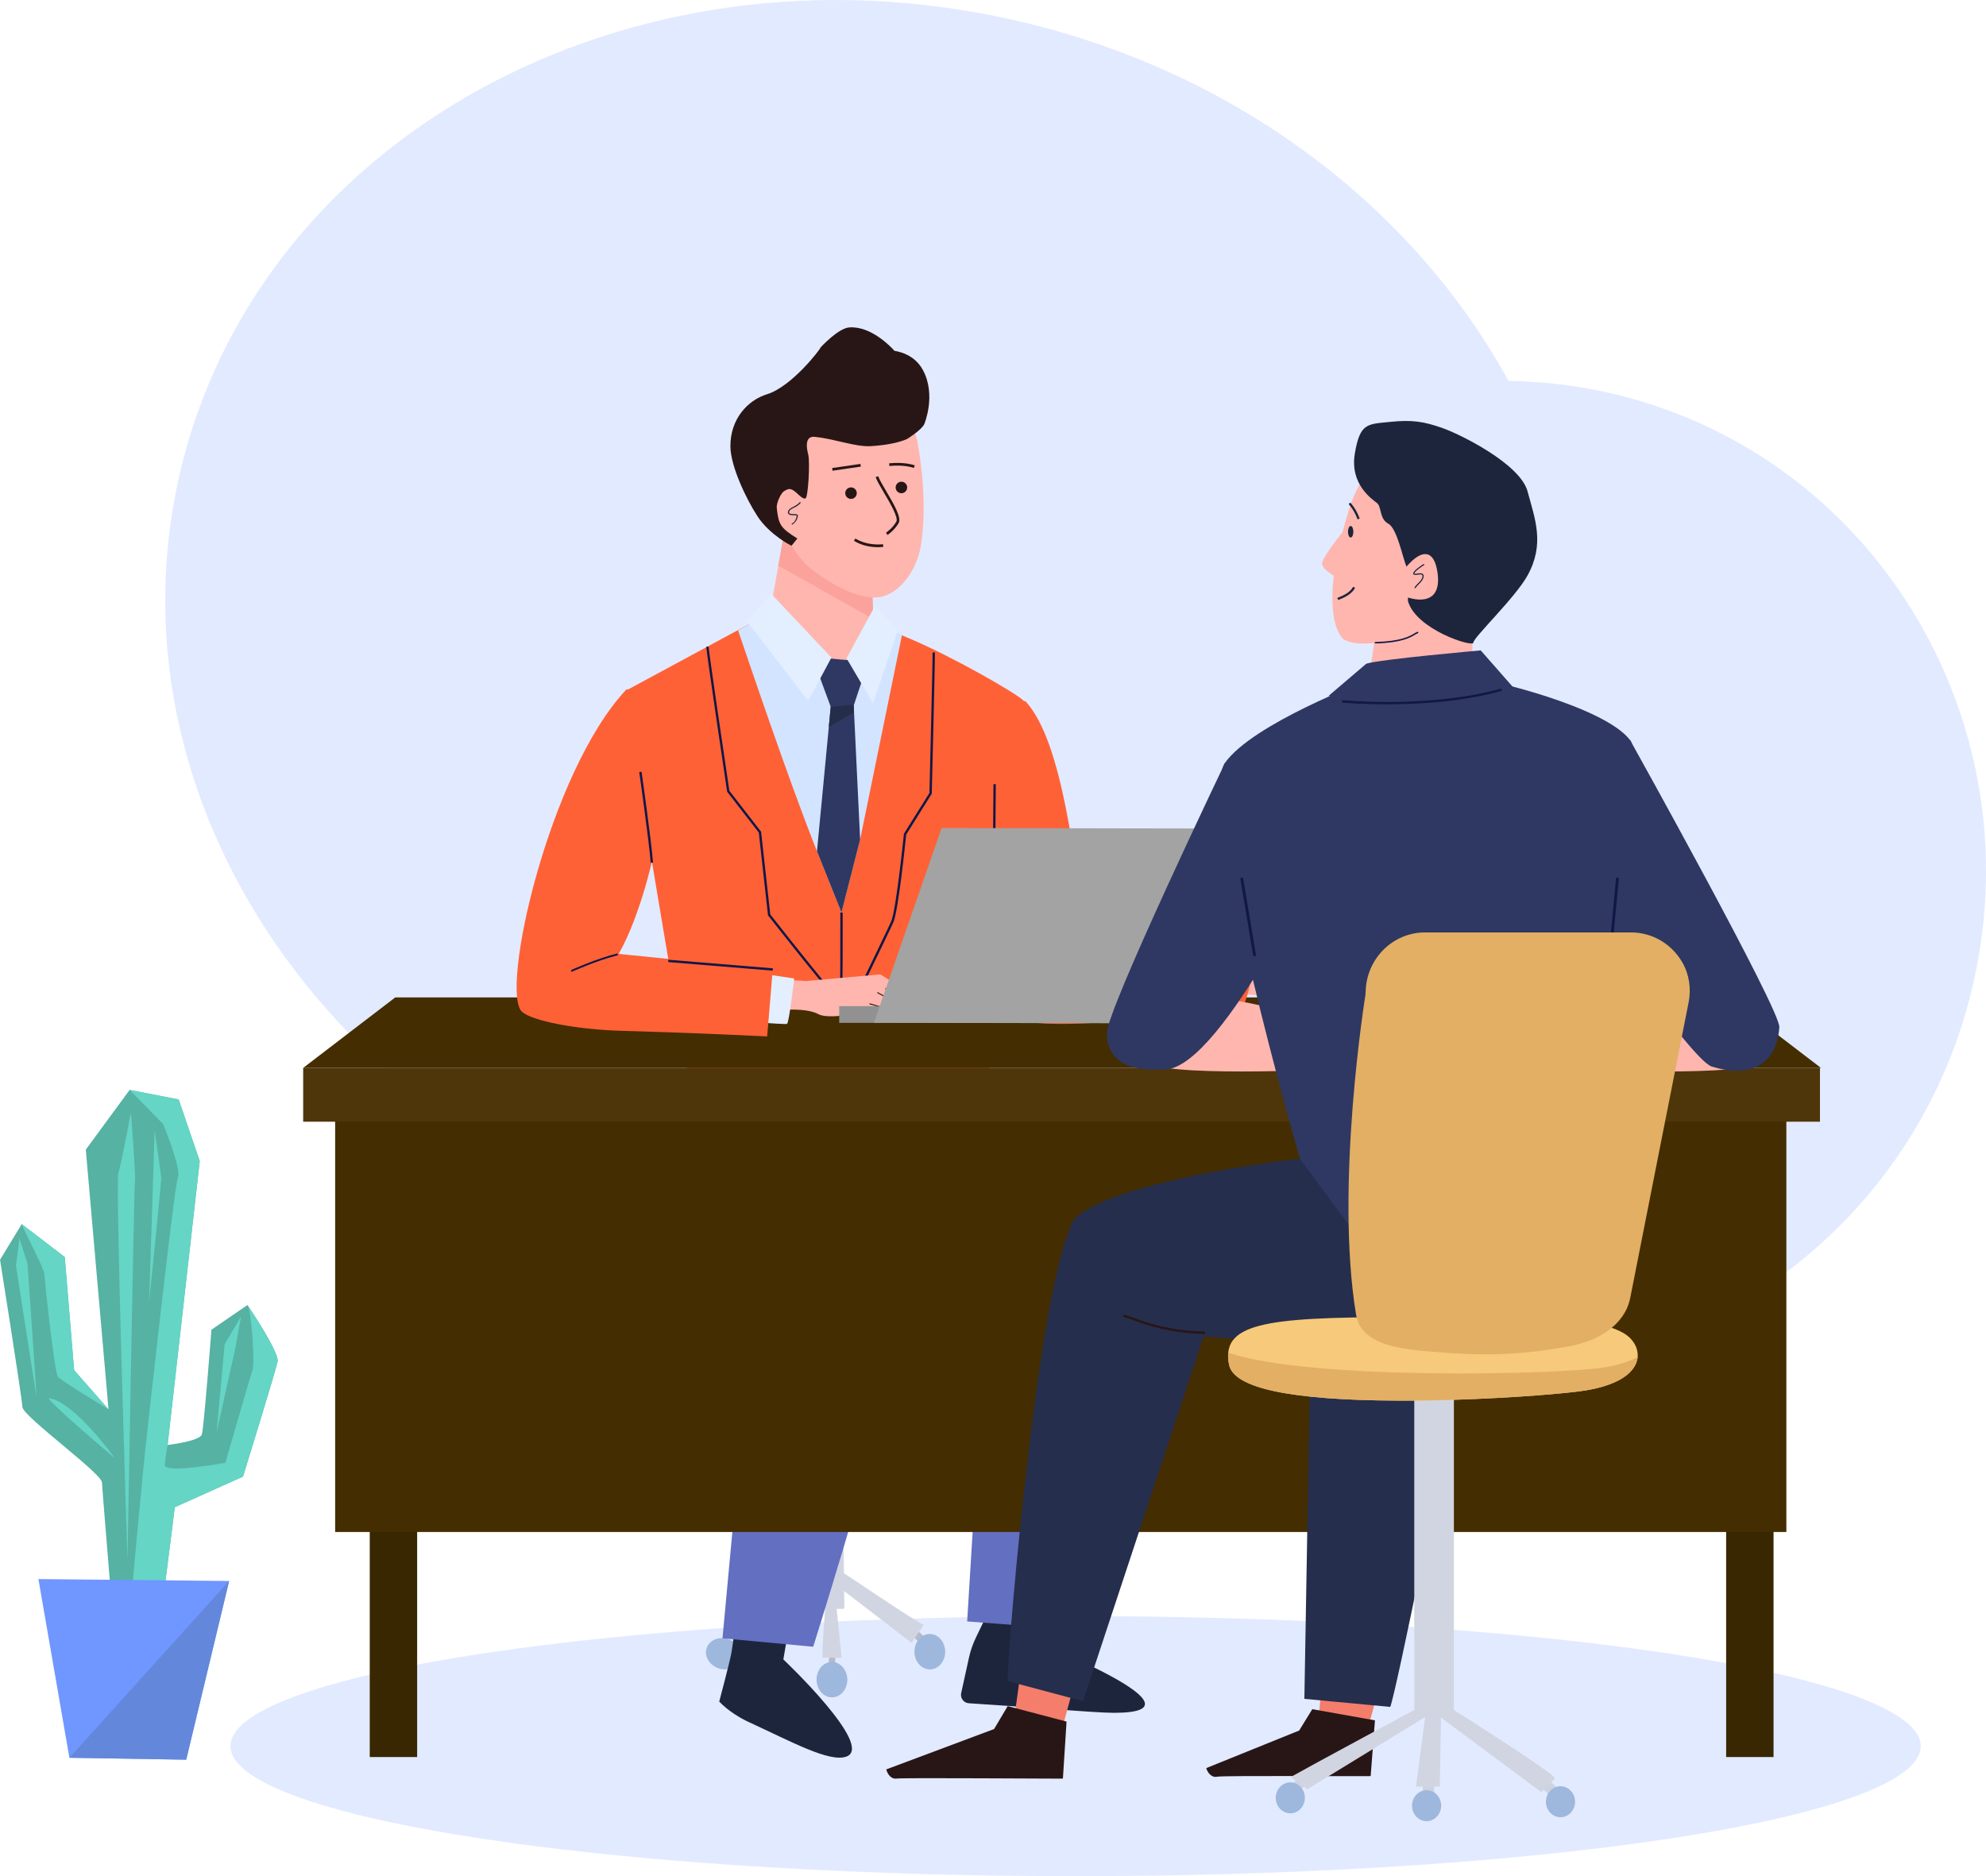
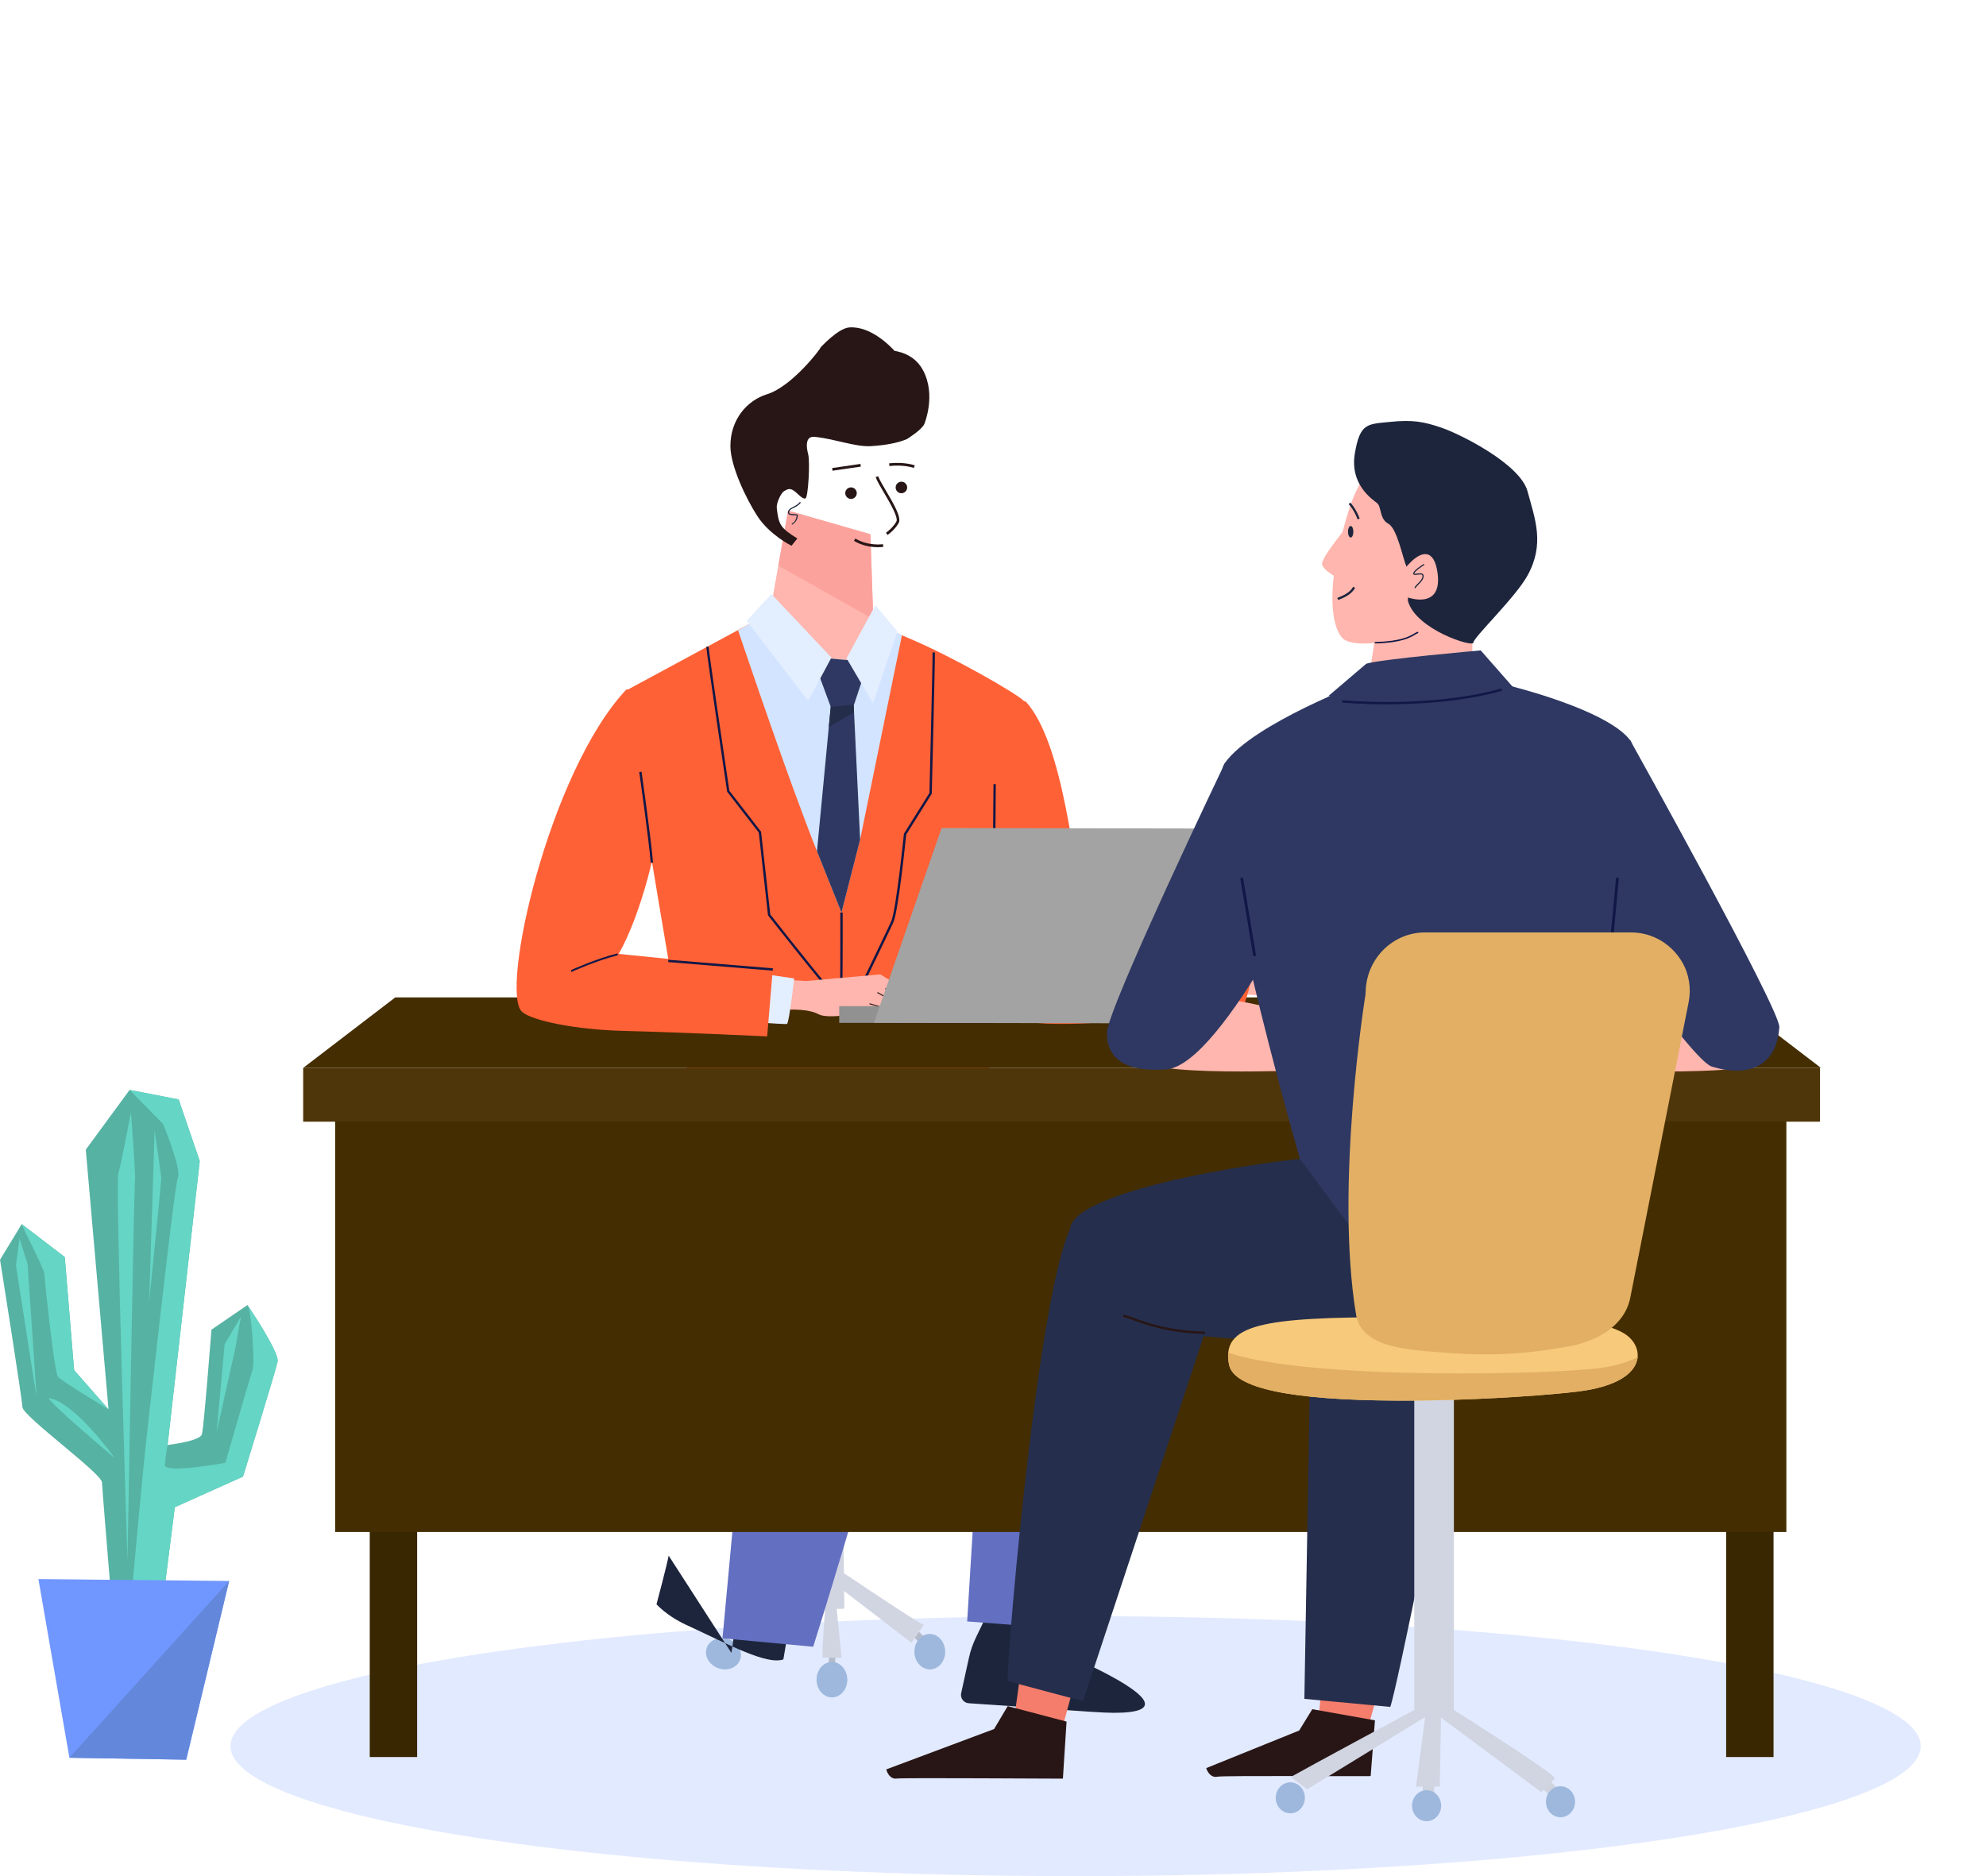
<svg xmlns="http://www.w3.org/2000/svg" id="Calque_2" data-name="Calque 2" viewBox="0 0 858.21 810.9">
  <defs>
    <style>      .cls-1 {        fill: #a3a3a3;      }      .cls-1, .cls-2, .cls-3, .cls-4, .cls-5, .cls-6, .cls-7, .cls-8, .cls-9, .cls-10, .cls-11, .cls-12, .cls-13, .cls-14, .cls-15, .cls-16, .cls-17, .cls-18, .cls-19, .cls-20, .cls-21, .cls-22, .cls-23, .cls-24, .cls-25, .cls-26, .cls-27, .cls-28, .cls-29 {        stroke-width: 0px;      }      .cls-2 {        fill: #ffb6ae;      }      .cls-3 {        fill: #919191;      }      .cls-4 {        fill: #ced3dd;      }      .cls-5 {        fill: #65d5c5;      }      .cls-6 {        fill: #442d00;      }      .cls-7 {        fill: #636fc1;      }      .cls-8 {        fill: #382700;      }      .cls-9 {        fill: #6388db;      }      .cls-10 {        fill: #ff6136;      }      .cls-11 {        fill: #2e3862;      }      .cls-12 {        fill: #fca29d;      }      .cls-13 {        fill: #f7c97a;      }      .cls-14 {        fill: #b5bbc9;      }      .cls-15 {        fill: #f47d6c;      }      .cls-16 {        fill: #d1d5e2;      }      .cls-17 {        fill: #252e4c;      }      .cls-18, .cls-28 {        fill: #7096ff;      }      .cls-19 {        fill: #9eb8dd;      }      .cls-20 {        fill: #e3eeff;      }      .cls-21 {        fill: #1d253c;      }      .cls-22 {        fill: #242d49;      }      .cls-23 {        fill: #56b2a3;      }      .cls-24 {        fill: #e2af64;      }      .cls-25 {        fill: #111747;      }      .cls-26 {        fill: #d2e4ff;      }      .cls-27 {        fill: #4f360a;      }      .cls-28 {        opacity: .2;      }      .cls-29 {        fill: #281616;      }    </style>
  </defs>
  <g id="Layer_1" data-name="Layer 1">
    <g>
-       <path class="cls-28" d="m694.81,169.69c-14.38-3.23-28.74-4.86-42.93-5.03-40.94-74.91-117.88-134.47-214.52-156.15C271.39-28.74,110.18,59.87,77.3,206.42c-32.88,146.55,75.02,295.54,240.99,332.78,40.87,9.17,81.44,10.71,119.89,5.63,36.78-4.86,74.76,2.57,107.28,20.77,17.06,9.54,35.74,16.8,55.74,21.29,113.16,25.39,225.84-47.43,251.69-162.63,25.85-115.21-44.93-229.19-158.08-254.57Z" />
      <ellipse class="cls-28" cx="464.81" cy="754.71" rx="365.21" ry="56.19" />
      <g>
        <g>
          <path class="cls-16" d="m369.81,548.22l-.09-.12-25.54.33-.08.12c-1.11,1.57-1.68,3.35-1.66,5.14.08,5.99,6.68,10.77,14.72,10.67,8.04-.1,14.51-5.06,14.44-11.05-.02-1.77-.64-3.53-1.79-5.09Z" />
          <rect class="cls-16" x="352.31" y="558.29" width="11.72" height="137.1" transform="translate(-8.1 4.7) rotate(-.74)" />
          <g>
            <path class="cls-14" d="m391.23,704.22c1.04.52,8.11,7.94,8.11,7.94,0,0,3.11-2.24,2.59-2.42s-7.25-6.9-7.25-6.9l-3.45,1.38Z" />
            <path class="cls-19" d="m401.7,706.22c-3.67.05-6.61,3.52-6.55,7.75.05,4.23,3.08,7.62,6.75,7.58,3.67-.05,6.61-3.52,6.55-7.75-.05-4.23-3.08-7.63-6.75-7.58Z" />
            <path class="cls-16" d="m399.23,702.29c-1.46,0-36.59-23.73-36.59-23.73l-3.41,4.87,34.67,26.63,5.33-7.77Z" />
          </g>
          <g>
            <path class="cls-14" d="m322.88,704.68c-.54,1.02-8.09,7.95-8.09,7.95,0,0,2.18,3.15,2.36,2.63.18-.51,7.04-7.11,7.04-7.11l-1.31-3.48Z" />
            <path class="cls-19" d="m319.86,717.3c1.21-3.46-1.05-7.41-5.04-8.81-3.99-1.39-8.22.29-9.43,3.75-1.21,3.46,1.05,7.41,5.04,8.81,3.99,1.39,8.22-.29,9.43-3.75Z" />
            <path class="cls-16" d="m323.77,714.6c.5-1.37,34.53-31.09,34.53-31.09l-2.99-4.33-37.27,26.47,5.73,8.95Z" />
          </g>
          <g>
            <path class="cls-14" d="m358.5,713.38c0,.45-.6,7.91-.6,7.91l2.84-.3.45-7.62h-2.69Z" />
            <path class="cls-16" d="m356.99,689.03s-2.09,27.78-1.49,27.48c.6-.3,8.36.3,8.21-.15-.15-.45-2.84-27.93-2.84-27.93l-3.88.6Z" />
            <ellipse class="cls-19" cx="359.55" cy="725.95" rx="6.65" ry="7.66" transform="translate(-9.39 4.73) rotate(-.74)" />
          </g>
        </g>
        <polygon class="cls-19" points="281.62 540.65 281.19 567.99 427.63 567.92 427.63 538.01 281.62 540.65" />
      </g>
      <path class="cls-21" d="m421.75,707.7l7.64-15.76,28.15-4.4-9.32,22.26s76.84,30.51,33.07,30.51c-8.07,0-38.84-2.65-62.64-4.14-2.21-.14-3.77-2.22-3.3-4.38l3.35-15.25c.67-3.06,1.7-6.03,3.06-8.84Z" />
      <path class="cls-7" d="m358.38,445.28s-15.27,55.23-7.27,76.01c3.56,9.27,73.88,64.21,73.88,64.21l-7.05,115.31,41.93,3.19s32.24-117.7,30.21-134.33c-3.56-29.23-68.97-93.74-68.97-93.74l-5.7-28.51-57.03-2.14Z" />
      <g>
        <path class="cls-21" d="m447.65,580.44l.72-.37c-.22-.43-.74-1.44-11.1-.95-5,.24-9.94.72-9.99.73l.08.8c9.3-.91,19.7-1.25,20.29-.21Z" />
        <rect class="cls-21" x="441.67" y="578.18" width=".81" height="15.01" transform="translate(-262.45 790.86) rotate(-69.19)" />
      </g>
-       <path class="cls-21" d="m316.06,714.42c1.28-7.25,2.81-24.9,2.81-24.9l24.2,1.05-4.56,26.66s39.94,37.77,27.11,42.04c-7.38,2.46-23.47-6.41-42.06-14.97-3.44-1.59-8.73-4.63-12.76-8.84,0,0,4.61-17.34,5.26-21.05Z" />
+       <path class="cls-21" d="m316.06,714.42c1.28-7.25,2.81-24.9,2.81-24.9l24.2,1.05-4.56,26.66c-7.38,2.46-23.47-6.41-42.06-14.97-3.44-1.59-8.73-4.63-12.76-8.84,0,0,4.61-17.34,5.26-21.05Z" />
      <path class="cls-7" d="m365.18,445.66l-.88,51.01s34,51.98,28.3,73.36c-19.81,74.29-41.2,141.72-41.2,141.72l-39.19-3.65,12.67-136.65-26.54-26.41c-9.75-18.36-6.74-39.08-1.26-59.13,5.53-20.23,4.28-7.84,9.98-37.78.4-2.1,58.13-2.48,58.13-2.48Z" />
      <path class="cls-10" d="m422.85,453.2c7.32-44.78,24.34-145.48,19.46-150.37-3.21-3.21-29.74-18.47-48.48-26.51-6.02-2.58-10-4.23-10-4.23l-9.16,13.66-7.3,10.88-16.19-12.3-19.13-14.54-3.5-2.66-4.69,2.54-7.45,4.02-45.93,24.81c-1.14,2.27,18.49,117.19,26.31,163.1l-5.42,50.45,66.4,5.38,2.99-26.92,49.05,20.94,43.07-6.58s-26.03-44.09-30.03-51.67Z" />
      <g>
        <path class="cls-2" d="m340.56,220.67s-2.04,11.44-2.04,11.45c0,0-.08.46-.08.47l-.08.47-.19,1.06-.11.63-.11.63-.19,1.07-.03.18-.03.17-1.37,7.71-5.71,32.16-.12.71-.13.71-2.25,12.67,50.22,5.97-.3-8.86-.02-.74-.03-.74-.63-18.78-.4-12.02s-.02-.61-.02-.62l-.02-.54-.79-23.51-35.57-10.22Z" />
        <path class="cls-12" d="m340.56,220.67l-2.04,11.44s-.08.47-.08.47l-.08.47-.19,1.06-.11.63-.11.64s-.19,1.07-.2,1.07l-.03.18-.03.17-1.37,7.71.54.3.55.31,38.74,21.8.61.33.6.34-.4-12.02s-.02-.61-.02-.62l-.02-.54-.79-23.51-35.57-10.22Z" />
        <g>
-           <path class="cls-2" d="m396.77,192.84c-1.68-12.77-11.26-21.67-11.26-21.67-20.54-10.02-36.83-1.72-45.04,4.68-7.67,5.97-4.98,48.45-4.98,48.45.36,1.7,4.99,9.04,8.15,13.91,2.12,3.26,4.78,6.13,7.89,8.46,6.17,4.62,17.04,11.57,26.48,11.57,9.99,0,18.1-11.41,19.9-22.25,3.32-19.92-1.13-43.11-1.15-43.15Z" />
          <path class="cls-29" d="m398.88,160.05c-2.27-4.26-6.03-7.02-11.16-8.19-.34-.07-.67-.13-.99-.19l-.2-.04c-1.71-1.91-10.23-10.8-19.56-10.11-4.82.36-12.46,8.73-12.46,8.73v.08c.07.44-12.26,16.73-23.04,20.06-8.51,2.62-15.92,10.85-15.84,22.54.05,8.5,6.75,22.62,11.69,30.2,5.29,8.09,14.56,12.7,14.71,12.75l2.53-3.13c-7.42-4.62-8.08-6.02-8.9-13.19-.23-2.04,1.75-6.42,3.16-7.28,2.33-1.41,3.13-1.43,6.4,1.67,1.39,1.31,2.34,1.78,2.92,1.41,1.08-.68,1.95-15.4,1.12-18.91-.12-.5-.22-.95-.3-1.3-.31-1.47-.66-4.13.48-5.51.56-.67,1.42-.95,2.56-.83l.53.06c8.61.94,17.18,4.37,23.85,3.96,6.42-.4,11.56-1.4,15.41-2.99.18-.07,6.52-4.03,7.64-6.58.06-.19,5.17-12.46-.55-23.2Z" />
          <g>
            <path class="cls-29" d="m379.57,206.01l-.06-.18-1.1.38.06.18c.5,1.44,1.88,3.79,3.48,6.5,2.55,4.32,6.4,10.85,5.38,12.59-1.72,2.93-4.29,4.63-4.31,4.65l-.16.11.64.98.16-.11c.11-.07,2.82-1.86,4.68-5.04,1.36-2.33-2.22-8.41-5.38-13.77-1.5-2.55-2.93-4.96-3.39-6.29Z" />
            <path class="cls-29" d="m369.78,232.85l-.17-.1-.59,1,.17.1c5.81,3.45,12.07,2.57,12.34,2.53l.19-.03-.17-1.15-.19.03c-.06,0-6.14.85-11.57-2.38Z" />
            <path class="cls-29" d="m388.71,208.34c-1.3.45-1.99,1.87-1.54,3.17.45,1.3,1.87,1.99,3.17,1.54,1.3-.45,1.99-1.87,1.54-3.17-.45-1.3-1.87-1.99-3.17-1.54Z" />
            <path class="cls-29" d="m370.1,212.33c-.45-1.3-1.87-1.99-3.17-1.54-1.3.45-1.99,1.87-1.54,3.17.45,1.3,1.87,1.99,3.17,1.54s1.99-1.87,1.54-3.17Z" />
            <path class="cls-29" d="m395.12,201.08c-.17-.06-4.32-1.5-10.71-.84l-.19.02.12,1.16.19-.02c6.11-.63,10.16.77,10.2.78l.18.06.39-1.1-.18-.07Z" />
            <rect class="cls-29" x="359.61" y="201.39" width="12.36" height="1.17" transform="translate(-25.3 54.86) rotate(-8.29)" />
          </g>
        </g>
        <path class="cls-21" d="m345.55,217.01l.5.08c-.08.51-.74.99-1.57,1.59-1.07.78-3.22,1.31-3.47,2.52-.05.26-.03.45.08.59.3.38,1.23.39,1.97.41.77.01,1.38.02,1.64.36.07.09.15.26.09.49-.32,1.25-.46,2.34-2.53,3.77l-.19-.47c1.78-.74,2.04-2.65,2.24-3.43,0-.02.01-.05,0-.06-.11-.14-.79-.15-1.25-.16-.89-.02-1.91-.03-2.36-.6-.21-.26-.27-.6-.18-1.01.29-1.39,2.53-1.99,3.67-2.82.65-.47,1.32-.96,1.36-1.26Z" />
      </g>
      <path class="cls-26" d="m389.78,274.42l-18.1,88.48s-4.33,16.94-4.33,16.94l-3.72,14.55s-2.27-5.65-5.83-14.55c-1.41-3.51-3.02-7.53-4.76-11.92-12.34-30.94-29.15-81.02-34.1-95.47l4.92-2.79,8.19.12,19.13,14.54-.55-1.51c1.72,1.9,20.45,2.77,24.04,2.93l9.16-13.66s-.07-.25,5.95,2.32Z" />
      <g>
        <path class="cls-11" d="m371.68,362.9s-4.33,16.94-4.33,16.94l-3.72,14.55s-2.27-5.65-5.83-14.55c-1.41-3.51-3.02-7.53-4.76-11.92,2.03-21.37,4.03-42.38,5.12-53.75.51-5.45.83-8.68.83-8.68,0,0,1.41-5.62,1.41-5.62l.34-1.38h7.87s.29,6.13.29,6.13l.16,3.24,2.63,55.03Z" />
        <path class="cls-22" d="m369.04,307.87c-3.36,1.9-7.39,4.21-10.89,6.31.52-5.45.83-8.68.83-8.68l1.75-6.99h7.87l.45,9.37Z" />
        <path class="cls-11" d="m375.26,285.78l-6.23,18.84h-.14s-9.91.87-9.91.87l-7.8-21.16-.55-1.51c1.72,1.9,20.45,2.77,24.04,2.93.38.01.6.02.6.02Z" />
      </g>
      <polygon class="cls-20" points="378.28 261.54 387.81 272.91 377.28 304.01 365.82 284.52 378.28 261.54" />
      <polygon class="cls-20" points="333.34 256.74 322.65 268.37 349.23 302.98 359.29 284.21 333.34 256.74" />
      <path class="cls-25" d="m363.22,433.5c-.54,0-2.01-1.12-16.28-18.9-7.48-9.31-14.9-18.78-14.97-18.87l-.09-.11-.02-.14-3.96-35.63-13.68-17.66-.02-.13c-.37-2.46-8.98-60.31-8.98-62.53h1.01c0,1.71,5.84,41.39,8.95,62.26l13.7,17.67.02.14,3.96,35.63c10.69,13.64,26.69,33.66,30.02,36.87.24-4.11.28-24.12.25-37.69h1.01c.02,6.23.08,37.38-.37,38.72l-.1.29-.33.08s-.07.01-.11.01Z" />
      <path class="cls-25" d="m364.4,443.62l-.91-.44c.2-.42,20.48-42.21,21.65-45.01,2.15-5.17,5.42-37.36,5.46-37.68v-.12s11.04-17.65,11.04-17.65c.08-3.18,1.47-58.6,1.34-60.7l1.01-.06c.14,2.2-1.28,58.53-1.34,60.93v.14s-11.05,17.68-11.05,17.68c-.25,2.47-3.35,32.65-5.52,37.85-1.18,2.83-20.83,43.34-21.67,45.07Z" />
      <g>
        <g>
          <rect class="cls-8" x="159.78" y="493.22" width="20.48" height="266.2" />
          <rect class="cls-8" x="745.92" y="493.22" width="20.48" height="266.2" />
        </g>
        <rect class="cls-6" x="144.83" y="475.61" width="627.11" height="186.54" />
        <g>
          <rect class="cls-27" x="131.01" y="461.56" width="655.45" height="23.26" />
          <polygon class="cls-6" points="747.09 431.1 786.88 461.56 131.01 461.56 170.8 431.1 747.09 431.1" />
        </g>
      </g>
      <g>
        <g>
          <g>
            <path class="cls-2" d="m348.16,424.02l32.17-2.87h.06s14.61,8.84,14.61,8.84l9.21,11.07-.59.16c-1.11.3-2.3.24-3.37-.19l-.6.19c-1.51.48-3.15.4-4.61-.22l-.66.16c-1.67.4-3.43.31-5.04-.26l-2.71.05s-13.07-3.49-13.07-3.49c-.99.21-15.55,3.26-19.81.92-11.41-6.28-49.96,4.11-50.42,4.17l-.19.03-.08-21.39,45.12,2.83Z" />
            <polygon class="cls-29" points="399.97 440.8 400.29 440.51 391.96 432.07 382.68 427.06 382.46 427.43 391.72 432.42 399.97 440.8" />
            <polygon class="cls-29" points="388.98 440.81 389.24 440.47 382.3 435.5 375.81 433.63 375.68 434.04 382.14 435.9 388.98 440.81" />
            <polygon class="cls-29" points="394.49 440.98 394.81 440.69 387.87 433.55 379.25 428.8 379.03 429.16 387.62 433.9 394.49 440.98" />
          </g>
          <path class="cls-20" d="m317.29,419.47c1.25-.31,25.9,3.43,25.9,3.43,0,0-2.18,19.35-3.12,19.66-.94.31-24.97-1.56-24.97-1.56l2.18-21.53Z" />
          <path class="cls-10" d="m270.44,298.23c3.52-3.79,14.11,31.51,14.39,53.2.15,11.77-7.72,43.85-17.48,60.86l66.58,6.71-2.41,28.95s-32.97-1.61-62.72-2.41c-20.23-.55-38.98-4.4-43.23-8.24-9.6-8.66,11.47-103.16,44.87-139.06Z" />
          <path class="cls-25" d="m246.92,420.09c.11-.05,11.03-5,20.07-7.21l-.1-.82c-9.08,2.22-20.03,7.18-20.14,7.23l.17.79Z" />
          <path class="cls-25" d="m281.18,372.9c-.7-9.42-4.9-38.91-4.95-39.21l1-.14c.04.3,4.25,29.82,4.95,39.28l-1.01.07Z" />
          <rect class="cls-25" x="310.84" y="394.48" width="1.01" height="45.33" transform="translate(-129.89 693.29) rotate(-85.3)" />
        </g>
        <g>
          <path class="cls-2" d="m514.94,415.57l40.32-.5s26.31.11,35.18,3.52,28.44,14.31,28.44,14.31c0,0,.48,2.38-12,3.18-12.48.8-26.51-4.78-26.51-4.78l-12.39.04s14.25,1.77,17.23,3.28c2.97,1.51,5.1,2.92,5.1,2.92,0,0-1.97,2.06-5.09,1.68-3.11-.38-14.21-1.16-14.21-1.16,0,0-15.1-.98-20.84-5.7-5.74-4.72-35.95-1.81-36.84-1.63-.88.18,1.61-15.15,1.61-15.15Z" />
          <path class="cls-10" d="m423.05,358.01c3.24-20.52,17.89-57.31,20.12-54.89,16.41,17.86,20.97,70.3,26.38,100.94,2.26.05,73.04,8.88,73.04,8.88,0,0-3.74,23.9-6.82,23.17-3.08-.73-91.46,12.93-98.04,2.51-.79-1.24-19.48-50.17-14.68-80.61Z" />
          <path class="cls-25" d="m429.97,382.06h-1.01c0-.4.35-39.64.35-43.14h1.01c0,3.5-.35,42.74-.35,43.14Z" />
        </g>
        <g>
          <rect class="cls-3" x="362.65" y="434.86" width="119.13" height="7.23" />
          <polygon class="cls-1" points="536.15 358.12 535.82 358.12 535.5 358.12 529.82 358.11 529.56 358.11 529.3 358.11 482.09 358.03 481.64 358.03 481.2 358.03 477.79 358.02 477.42 358.02 477.04 358.02 476.26 358.02 473.33 358.01 473.09 358.01 472.86 358.01 406.88 357.9 383.32 425.77 383.23 426.02 383.14 426.29 383 426.67 382.92 426.9 382.84 427.14 382.43 428.31 382.35 428.55 382.27 428.78 380.16 434.86 379.83 435.8 379.5 436.75 378.31 440.2 377.98 441.15 377.68 441.99 377.66 442.07 386.07 442.09 403.55 442.12 420.55 442.15 420.79 442.15 421.02 442.15 428.93 442.16 429.13 442.16 443.8 442.19 451.58 442.21 452.08 442.21 473.02 442.24 473.25 442.24 473.49 442.25 516.4 442.32 516.52 441.99 534.97 388.82 535.06 388.57 535.15 388.33 542.89 366.01 542.98 365.76 543.06 365.51 545.62 358.14 536.15 358.12" />
        </g>
      </g>
      <g>
        <polygon class="cls-15" points="575.54 675.73 568.61 757.38 588.33 757.31 610.09 677.42 575.54 675.73" />
        <path class="cls-29" d="m521.65,764.04l39.76-16.08,5.67-9.22,27.08,4.82-1.85,24.04-.58.08c-.75.11-63.1-.33-65.76.24-2.49.54-4.07-1.89-4.56-3.25l-.15-.42.4-.2Z" />
      </g>
      <path class="cls-17" d="m563.65,734.27l37.12,3.48c2.58-6.46,24.75-116.54,25.67-123.88,7.92-63.82,2.57-69.17-4.14-82.33-7.33-14.4-42.19-4.2-46.98,3.03-4.53,6.86-8.68,17.27-8.63,24.49l-3.03,175.22Z" />
      <g>
        <polygon class="cls-15" points="447.51 675.57 436.31 757.06 455.99 758.23 477.23 679.85 447.51 675.57" />
        <path class="cls-29" d="m383.41,764.6l46.16-17.28,5.89-9.91,25.43,6.69-1.57,24.61-.59.05c-.76.06-68.57-.45-71.26-.04-2.52.38-3.94-2.14-4.35-3.52l-.12-.43.41-.18Z" />
      </g>
      <path class="cls-2" d="m636.38,255.52l-.2,39.72,16.01,28.37-76.6-1.22s11.35-20.39,15.2-27.15c1.24-2.19,5.67-36.47,5.67-36.47l39.92-3.24Z" />
      <path class="cls-2" d="m692.3,439.1c3.65,0,40.12-12.16,52.28-6.08,12.16,6.08,23.1,18.24,17.02,25.53-6.08,7.29-79.03,3.65-79.03,3.65l9.73-23.1Z" />
      <path class="cls-2" d="m563.95,439.1c-3.65,0-40.12-12.16-52.28-6.08-12.16,6.08-23.1,18.24-17.02,25.53,6.08,7.29,79.03,3.65,79.03,3.65l-9.73-23.1Z" />
      <path class="cls-17" d="m575.24,580.14h89.46c17.94,0,32.48-14.54,32.48-32.48v-15.29c0-17.94-14.54-32.48-32.48-32.48h-89.46c-17.94,0-112.83,13.64-112.83,31.58,0,0-1.45,18.35,9.46,31.98,12.57,15.72,85.43,16.68,103.37,16.68Z" />
      <g>
        <path class="cls-2" d="m582.59,226.93s-11.3,13.68-11.3,16.65,8.33,7.14,8.33,7.14l2.97-23.79Z" />
        <path class="cls-2" d="m578.73,235.76c5.98-25.19,10.21-31.58,19.13-36.07,10.16-5.11,18.81-.95,35.7,3.07,17.09,4.07,21.73,31.61,9.4,42.81-1.04.68-13.44,22.7-25.03,26.39-2.03.65-12.52,5.76-28.09,6.19-3.22.09-8.21-.39-10.05-2.67-4.76-5.91-5.53-20.88-1.06-39.72Z" />
        <path class="cls-21" d="m586.65,224.47c-1.57-4.25-3.82-6.54-3.84-6.56l.69-.69c.1.1,2.42,2.45,4.06,6.91l-.91.34Z" />
        <ellipse class="cls-21" cx="583.67" cy="229.83" rx="1.16" ry="2.49" />
        <path class="cls-21" d="m578.32,259.32l-.45-.86c.16-.08.39-.18.72-.31,1.56-.64,4.8-1.96,6.13-4.53l.86.45c-1.5,2.88-4.96,4.3-6.63,4.98-.28.11-.52.21-.63.27Z" />
      </g>
      <path class="cls-25" d="m594.34,278.11c-.17,0-.31-.14-.32-.31,0-.18.13-.32.31-.32,11.15-.28,14.86-2.51,16.86-3.71.51-.3.91-.54,1.3-.68.17-.05.35.03.4.2.06.17-.03.35-.2.4-.33.11-.7.33-1.17.62-2.05,1.23-5.85,3.52-17.17,3.8h0Z" />
      <path class="cls-17" d="m435.43,726.59l32.56,8.69,52.65-159.24c2.32-6.76,5.93-23.42,3.77-31.31-2.26-8.33-17.31-28.29-57.5-19.13-16.14,3.68-32.01,191.21-31.49,200.99Z" />
      <path class="cls-11" d="m636.38,293.21c6.08,0,57.14,12.16,68.08,26.75,10.94,14.59-20.97,227.63-20.97,227.63l-87.87-.92-33.87-45.76s-44.53-154.2-32.37-171.23c12.16-17.02,60.79-35.26,60.79-35.26l46.2-1.22Z" />
      <path class="cls-11" d="m704.46,319.95c-3.65,1.22-31.61,53.5-31.61,53.5,0,0,56.94,84.48,66.87,87.54,15.81,4.86,27.96,0,29.18-17.02.53-7.38-64.44-124.01-64.44-124.01Z" />
      <path class="cls-11" d="m529.39,329.68s-51.06,106.69-51.06,116.72c0,15.81,15.75,16.42,25.53,15.81,24.82-1.57,69.78-97.9,69.78-97.9,0,0-39.38-35.84-44.24-34.62Z" />
      <path class="cls-21" d="m660.09,212.36c3.24,11.96,7.57,22.76-.05,36.46-5.37,9.66-23.34,26.69-23.34,28.92s-24.84-5.61-28.28-17.97c-.2-.7,1.01-11.14-.61-14.79-1.62-3.65-4.05-16.62-7.9-18.64-3.85-2.03-2.84-7.29-4.86-8.92-2.03-1.62-11.82-8-9.59-21.37,2.23-13.37,5.5-12.69,15.22-13.7s14.63-.1,22.33,2.54c7.7,2.63,33.85,15.52,37.09,27.47Z" />
      <path class="cls-25" d="m696.19,409.67c.31,0,.58-.24.6-.55l2.74-29.18c.03-.33-.21-.63-.55-.66-.33-.03-.63.21-.66.55l-2.74,29.18c-.03.33.21.63.55.66.02,0,.04,0,.06,0Z" />
      <path class="cls-25" d="m542.1,413.31s.07,0,.1,0c.33-.06.56-.37.5-.7l-5.47-32.83c-.05-.33-.37-.56-.7-.5-.33.06-.56.37-.5.7l5.47,32.83c.05.3.31.51.6.51Z" />
      <g>
        <path class="cls-2" d="m605.93,247.29l.11-.16c.24-.34,5.92-8.43,10.52-7.58,2.38.44,3.94,3.12,4.64,7.98.71,4.96-.16,8.39-2.58,10.2-4.48,3.34-12.49-.28-12.83-.44l-.37-.17.52-9.83Z" />
        <path class="cls-21" d="m611.74,254.19h-.5c0-.51.57-1.09,1.3-1.81.94-.94,2.1-2.11,2.16-3.33.01-.27-.04-.45-.17-.57-.36-.33-1.27-.2-2.01-.09-.77.11-1.37.19-1.67-.1-.09-.08-.18-.23-.16-.47.12-1.29,3.84-3.64,4.58-4.1l.26.43c-1.64,1.01-4.27,2.91-4.35,3.72,0,.02,0,.06,0,.06.13.12.81.03,1.26-.04.88-.12,1.89-.26,2.42.22.24.22.36.55.34.97-.07,1.42-1.31,2.66-2.31,3.66-.57.57-1.15,1.15-1.15,1.46Z" />
      </g>
      <path class="cls-29" d="m520.63,576.54c-15.64-.34-25.74-4.04-31.17-6.02-1.94-.71-3.47-1.27-3.98-1.17l-.2-.99c.8-.16,2.12.33,4.53,1.21,5.37,1.97,15.36,5.63,30.84,5.96l-.02,1.01Z" />
      <path class="cls-11" d="m590.41,286.87c5.76-1.92,49.45-5.76,49.45-5.76l13.92,15.84s-20.16,5.76-44.65,5.76-35.04-1.92-35.04-1.92l16.32-13.92Z" />
      <path class="cls-25" d="m599.36,304.41c-11.4,0-19.26-.74-19.43-.76l.1-1c.38.04,38.19,3.59,68.73-5.07l.27.97c-16.84,4.77-35.86,5.86-49.67,5.86Z" />
      <g>
        <g>
          <g>
            <polygon class="cls-4" points="668.85 768.9 662.19 768.9 670.87 777.13 677.53 777.13 668.85 768.9" />
            <rect class="cls-4" x="614.81" y="768.9" width="4.93" height="8.23" />
-             <polygon class="cls-4" points="556.37 773.14 560.11 774.9 565.28 770.85 563.09 766.58 556.37 773.14" />
          </g>
          <rect class="cls-16" x="611.15" y="599.5" width="17.12" height="140.5" />
          <path class="cls-16" d="m671.63,768.37c-.19-.48-.62-1.6-22.27-15.75-10.62-6.94-21.28-13.69-21.38-13.76l-.14-.09h-9.99l48.21,35.83,5.72-5.83-.15-.39Z" />
          <ellipse class="cls-19" cx="674.34" cy="778.74" rx="6.3" ry="6.7" />
          <polygon class="cls-16" points="616.58 736.72 611.88 772.23 622.18 772.23 622.78 736.72 616.58 736.72" />
          <path class="cls-19" d="m616.47,773.75c-3.47,0-6.3,3.01-6.3,6.7s2.82,6.7,6.3,6.7,6.3-3.01,6.3-6.7-2.82-6.7-6.3-6.7Z" />
          <path class="cls-16" d="m611.08,739.11l-.11.06c-.48.26-48.11,25.92-52.37,28.42l-.82.48,7.11,5.29.32-.2,56.34-34.51-10.47.45Z" />
          <path class="cls-19" d="m561.84,772.13c-1.24-1.21-2.83-1.84-4.52-1.77-1.68.07-3.23.84-4.37,2.15-1.14,1.32-1.73,3.03-1.66,4.81.14,3.6,2.93,6.43,6.29,6.43.09,0,.17,0,.26,0,3.47-.15,6.18-3.28,6.04-6.97-.07-1.79-.79-3.44-2.02-4.66Z" />
          <g>
            <path class="cls-13" d="m707.67,586.58c-.02.2-.05.39-.08.58-.02.09-.03.17-.05.26-.61,3.2-3.35,8.26-13.95,11.59-.2.06-.4.13-.61.19s-.41.13-.63.19c-.8.23-1.63.45-2.51.66-.29.07-.58.14-.88.2-.39.09-.79.17-1.2.25-.85.18-1.73.34-2.65.49-7.27,1.2-30.75,3.22-56.86,4.03-5.63.18-11.39.3-17.13.34-1.62.02-3.24.02-4.86.02-1,0-2,0-3-.01-45.69-.23-69.95-5.4-72.11-15.36-.42-1.97-.56-3.76-.4-5.37.2-2.05.87-3.82,2.03-5.35,8.33-11,42.36-10.54,124.58-9.44l10.92.15c6.9.09,23.94.87,33.13,6.08,4.22,2.39,6.62,6.46,6.25,10.5Z" />
            <path class="cls-24" d="m707.76,586.53l-.21.88-.09.37c-.7,3-3.49,7.93-13.87,11.22-.2.06-.4.13-.61.19s-.41.13-.63.19c-.79.23-1.63.44-2.51.66-.29.07-.58.14-.88.2-.39.09-.79.17-1.2.25-.85.18-1.73.34-2.65.49-7.27,1.2-30.75,3.22-56.86,4.03-5.63.18-11.39.3-17.13.34-1.62.02-3.24.02-4.86.02-1,0-2,0-3-.01-45.69-.23-69.95-5.4-72.11-15.36-.42-1.97-.56-3.76-.4-5.37,35.63,12.19,143.94,9.46,162.53,6.38,5.37-.89,9.85-2.21,13.35-3.94l1.02-.5.09-.05Z" />
          </g>
        </g>
        <path class="cls-24" d="m624.13,584.62c21.25,1.63,35.96.54,53.94-2.72,12.11-2.2,24.03-8.92,26.42-20.99l25.21-127.67c1.16-5.89.29-12.05-2.7-17.26-4.45-7.76-12.71-12.97-22.15-12.97h-89.06c-13.87,0-25.17,11.23-25.64,25.27-.02.6-.05,1.2-.12,1.79,0,0-13.3,82.08-4.03,138.2,2.39,14.47,23.06,15.18,38.14,16.34Z" />
      </g>
      <g>
        <g>
          <path class="cls-23" d="m119.95,588.53c-.83,4.04-14.94,49.67-14.94,49.67l-29.47,13.24-8.28,65.4-12.68-.22-4.35-.07s-6-71.82-6.16-75.82c-.17-3.99-34.23-28.6-34.39-32.59-.17-4-9.66-63.66-9.66-63.66l9.37-15.4,18.61,14.24,4.04,48.88,14.85,16.92-9.82-112.22,18.94-25.82,21.2,4.12,9.11,26.65-13.89,122.69s1.85-.21,4.25-.63c4.18-.72,10.01-2.06,10.57-3.99.87-3.04,4.12-45.21,4.12-45.21l15.57-10.66s.03.04.03.05c.03.05.08.11.15.21,1.6,2.39,13.63,20.45,12.86,24.22Z" />
          <path class="cls-5" d="m119.95,588.53c-.83,4.04-14.94,49.67-14.94,49.67l-29.47,13.24-8.28,65.4-12.68-.22c2.8-36.15,8.07-88.98,8.07-88.98,0,0,12.58-115.01,14.22-118.67,1.65-3.66-6.36-23.11-6.36-23.11l-14.51-14.78,21.2,4.12,9.11,26.65-13.89,122.69s-.95,5.21-1.2,8.59c-.3,4.01,26.18-.91,26.18-.91,0,0,10.65-37.04,11.72-40.08,1.04-2.93-.39-24.75-2.01-27.83,1.6,2.39,13.63,20.45,12.86,24.22Z" />
          <path class="cls-5" d="m46.87,609.12s-20.24-12.11-21.84-14.06c-1.59-1.95-5.81-42.62-5.9-44.63-.08-2.02-8.85-18.79-9.77-21.35l18.61,14.24,4.04,48.88,14.85,16.92Z" />
          <path class="cls-5" d="m56.58,480.79s-4.13,21.86-5.45,26.45,3.96,167.25,3.96,167.25c0,0,2.82-161.98,3.24-164.02.42-2.03-1.74-29.68-1.74-29.68Z" />
          <path class="cls-5" d="m8.42,535.25l-1.53,11.66s8.98,58.12,8.92,56.61c-.06-1.51-3.91-57.32-3.91-57.32l-3.48-10.95Z" />
          <path class="cls-5" d="m93.61,618.93c.36-3.54,3.46-37.96,3.46-37.96l7.07-11.89-2.45,13.72-8.07,36.14Z" />
          <path class="cls-5" d="m21.39,604.29c-3.32-.61,28.32,26.05,28.32,26.05,0,0-17.14-23.99-28.32-26.05Z" />
          <path class="cls-5" d="m64.45,562.71s5.29-51.97,5.23-53.46c-.06-1.49-2.86-20.78-2.86-20.78l-2.37,74.23Z" />
        </g>
        <g>
          <polygon class="cls-18" points="99.01 683.33 80.47 760.56 29.99 759.73 16.6 682.5 99.01 683.33" />
          <polygon class="cls-9" points="99.01 683.33 80.47 760.56 29.99 759.73 99.01 683.33" />
        </g>
      </g>
    </g>
  </g>
</svg>